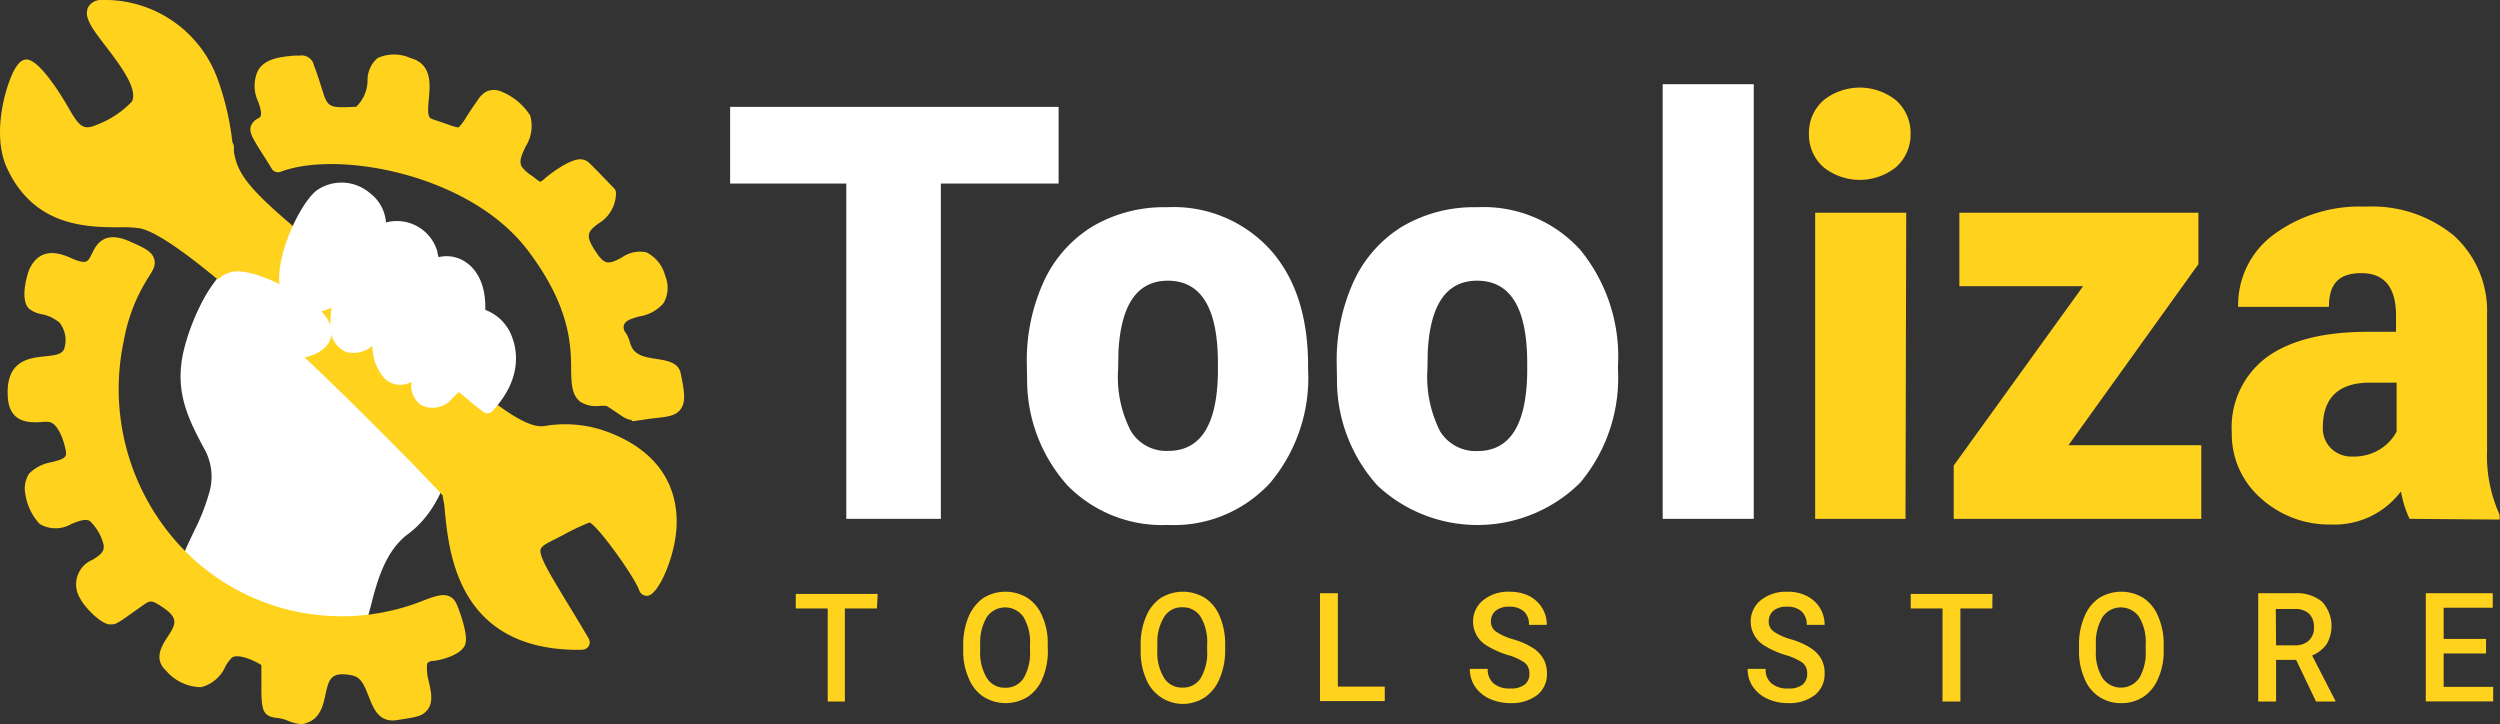
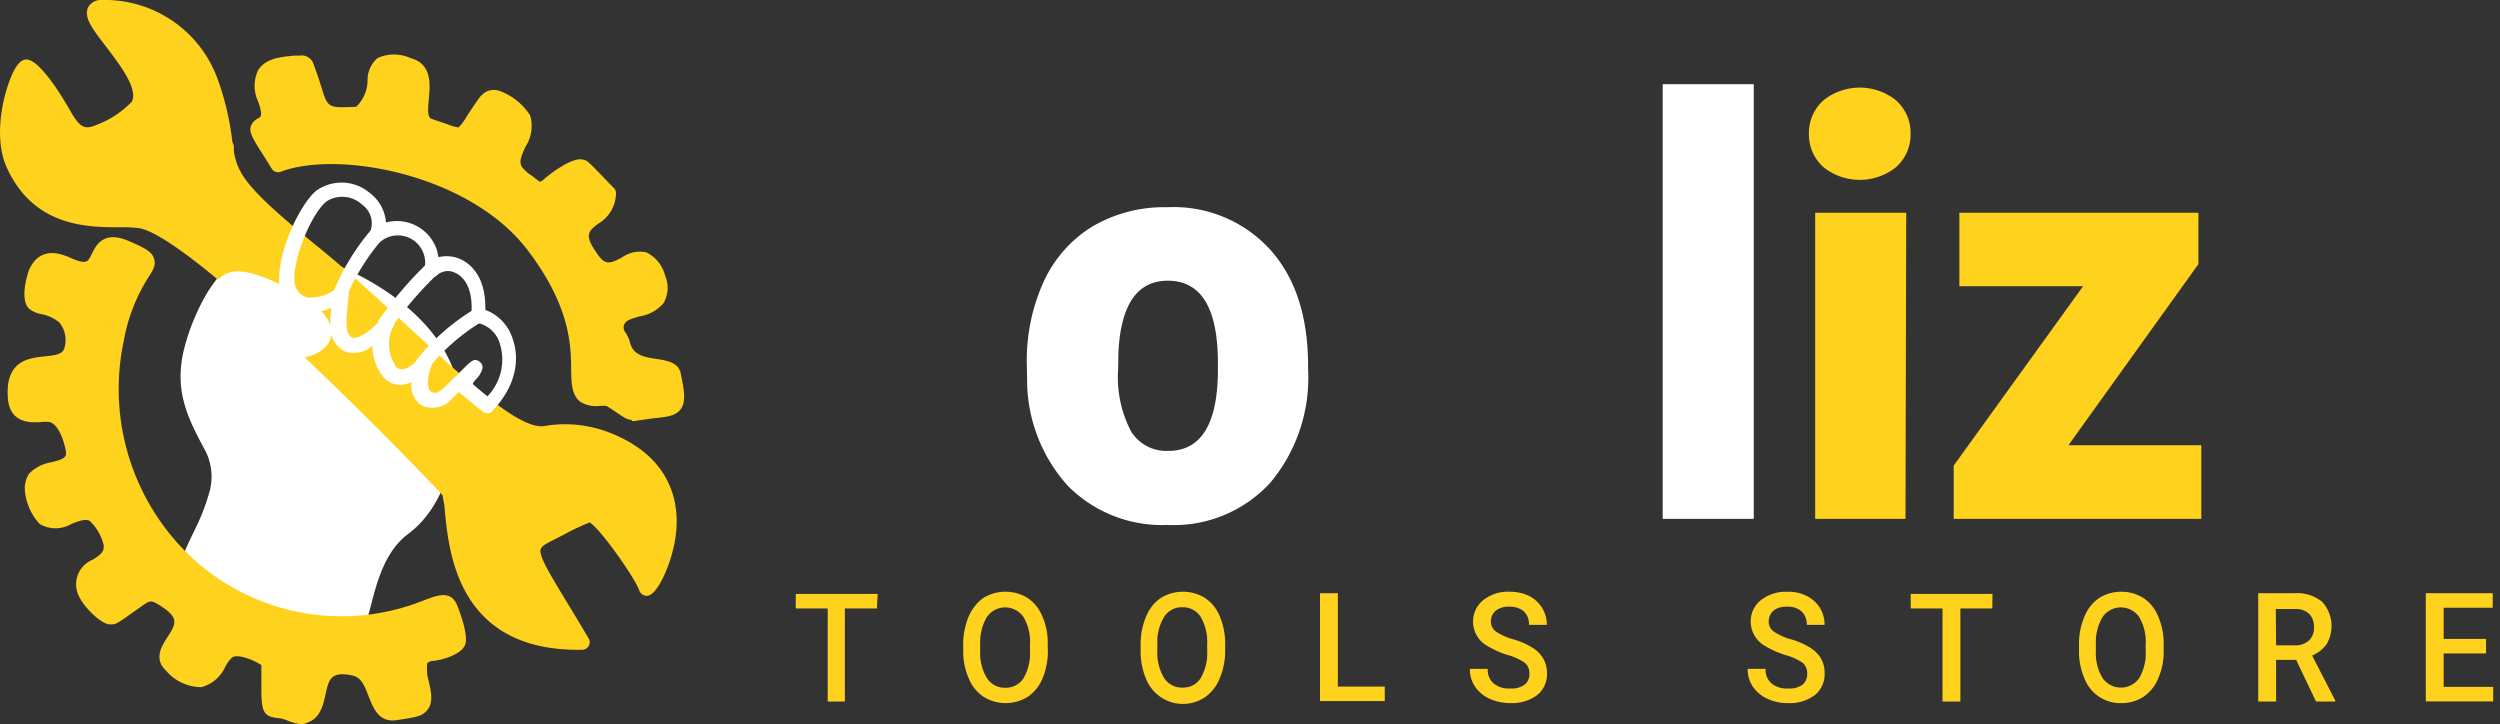
<svg xmlns="http://www.w3.org/2000/svg" id="Layer_1" data-name="Layer 1" viewBox="0 0 172.16 49.87">
  <rect x="0" y="0" width="172.16" height="49.87" fill="#333333" stroke="none" />
  <defs>
    <style>.cls-1{fill:#fff;}.cls-2{fill:#ffd21d;}</style>
  </defs>
  <path class="cls-1" d="M14.94,34.09a4.48,4.48,0,0,0-.38-3.42c-1.12-2.07-2-3.81-1.42-6.24.61-2.67,2.36-6,4.43-6.71,2.62-.94,15.7,3.71,13.45,12.52-.6,2.34-1.26,4.73-3.29,6.2-2,1.63-2.35,4.49-3.14,6.83a1.84,1.84,0,0,1-.48.83c-.6.47-2.07.1-2.8.08a14.13,14.13,0,0,1-3.72-1,8.17,8.17,0,0,1-4.24-2.7,2.21,2.21,0,0,1-.44-1.29,2.9,2.9,0,0,1,.3-1A31.47,31.47,0,0,0,14.94,34.09Z" transform="translate(0 0)" />
  <path class="cls-1" d="M23.14,44.84a9.39,9.39,0,0,1-1.19-.1q-.33,0-.66-.06a10.48,10.48,0,0,1-3.12-.81l-.74-.27a8.43,8.43,0,0,1-4.49-2.89,2.69,2.69,0,0,1-.53-1.59,3.42,3.42,0,0,1,.34-1.21c.2-.47.43-.94.65-1.4a14.67,14.67,0,0,0,1-2.55h0a3.91,3.91,0,0,0-.33-3.05c-1.22-2.25-2-4-1.46-6.59.66-2.91,2.5-6.27,4.74-7.07,1.81-.65,7.37.88,11.06,4.23,2.82,2.57,3.87,5.64,3,8.88C31,32.53,30.26,35.22,28,36.85c-1.42,1.13-2,3-2.46,4.87-.16.58-.32,1.16-.51,1.71a2.19,2.19,0,0,1-.64,1.07A2.13,2.13,0,0,1,23.14,44.84ZM15.42,34.21A15.64,15.64,0,0,1,14.3,37c-.21.44-.43.9-.63,1.36a2.54,2.54,0,0,0-.26.85,1.74,1.74,0,0,0,.36,1,7.49,7.49,0,0,0,4,2.5l.76.28a9.08,9.08,0,0,0,2.8.75,6.34,6.34,0,0,1,.75.07,4,4,0,0,0,1.73,0,1.36,1.36,0,0,0,.31-.61c.18-.53.34-1.09.49-1.65.56-2,1.13-4,2.82-5.4s2.46-3.38,3.11-5.94c.93-3.6-1-6.28-2.75-7.89-3.41-3.11-8.69-4.51-10-4-1.81.64-3.51,3.74-4.11,6.36-.5,2.2.22,3.76,1.37,5.88a4.93,4.93,0,0,1,.42,3.78Z" transform="translate(0 0)" />
  <path class="cls-2" d="M44.55,40.52c-.29-.92-3-4.82-3.76-5-.36-.08-1.46.54-3,1.33-1.89.95-1,1.58,2.42,7.41-10,.23-8.62-9.43-9.28-10.41,0-.05-16.8-17.71-21.16-18.61-1.7-.35-6.58.89-8.79-3.87-1.2-2.57.39-6.7.91-6.76S4.14,7.4,4.39,7.85c.69,1.2,1.17,1.72,2.44,1.21A6.58,6.58,0,0,0,9.52,7.25C10.67,5.05,4.7.62,7,.51a7.79,7.79,0,0,1,7.53,5.15c2.33,6.45-1.07,5.08,7.17,11.82,6.78,5.53,13,12.84,15.88,12.36a8,8,0,0,1,4.08.37C49.47,33.11,44.73,41.08,44.55,40.52Z" transform="translate(0 0)" />
  <path class="cls-2" d="M39.82,44.75c-8.24,0-8.89-6.62-9.18-9.48a6.6,6.6,0,0,0-.17-1.17C29,32.47,13.55,16.53,9.63,15.72a8.73,8.73,0,0,0-1.35-.07c-2.22,0-5.92,0-7.8-4.08C-.56,9.32.32,6.05,1,4.79c.25-.44.49-.66.77-.69C2.74,4,4.48,7,4.82,7.6c.69,1.2,1,1.35,1.83,1A6.6,6.6,0,0,0,9.08,7c.45-.86-.83-2.55-1.77-3.78s-1.55-2-1.25-2.7A1,1,0,0,1,7,0a8.26,8.26,0,0,1,8,5.48,19,19,0,0,1,1,4.28c.29,2.07.39,2.77,6,7.32,2.23,1.82,4.35,3.79,6.41,5.69,3.79,3.52,7.37,6.83,9.07,6.57a8.4,8.4,0,0,1,4.33.39c4.71,1.75,5,5.29,4.71,7.24-.23,1.72-1.21,4-1.94,4.06a.57.57,0,0,1-.56-.37h0c-.26-.83-2.8-4.41-3.42-4.68a15.32,15.32,0,0,0-1.83.87l-.85.43c-.43.22-.64.38-.69.54-.13.46.61,1.67,1.82,3.67.43.7.93,1.53,1.5,2.5a.51.51,0,0,1-.43.75ZM1.93,5.22c-.49.83-1.48,3.9-.54,5.93,1.61,3.47,4.66,3.49,6.89,3.5a8,8,0,0,1,1.55.09c4.53.94,21.37,18.65,21.48,18.82a3.9,3.9,0,0,1,.33,1.61c.29,2.94.82,8.31,7.65,8.57-.38-.64-.73-1.21-1-1.72-1.54-2.54-2.18-3.59-1.93-4.47a2,2,0,0,1,1.21-1.15l.84-.43C40,35.18,40.5,35,41,35c.85.21,2.91,3.11,3.76,4.6a7.55,7.55,0,0,0,.88-4.77c-.36-1.91-1.72-3.32-4-4.18a7.41,7.41,0,0,0-3.82-.34c-2.18.35-5.59-2.81-9.91-6.82-2.05-1.89-4.16-3.85-6.37-5.66-5.62-4.59-6-5.5-6.32-7.95a18,18,0,0,0-1-4.08A7.23,7.23,0,0,0,7.05,1H7A9.43,9.43,0,0,0,8.1,2.62C9.27,4.16,10.71,6.06,10,7.48c-.54,1-2.92,2-2.94,2C5.36,10.16,4.67,9.23,4,8A19.58,19.58,0,0,0,1.93,5.22Z" transform="translate(0 0)" />
  <path class="cls-2" d="M12.51,13.87c1.62-.67,3-1.57,3.12-3.74" transform="translate(0 0)" />
  <path class="cls-2" d="M12.51,14.37a.49.49,0,0,1-.46-.32.51.51,0,0,1,.27-.65c1.59-.64,2.67-1.45,2.81-3.3a.49.49,0,0,1,.52-.46h0a.5.5,0,0,1,.46.53c-.19,2.51-1.84,3.51-3.43,4.16A.65.65,0,0,1,12.51,14.37Z" transform="translate(0 0)" />
  <path class="cls-2" d="M31.05,34.4a3.13,3.13,0,0,1,2.06-3" transform="translate(0 0)" />
  <path class="cls-2" d="M31.05,34.9a.51.51,0,0,1-.5-.49A3.62,3.62,0,0,1,33,30.91a.51.51,0,1,1,.22,1,2.66,2.66,0,0,0-1.67,2.5.5.5,0,0,1-.49.51h0Z" transform="translate(0 0)" />
  <path class="cls-1" d="M13.4,23.36c.47-1.23,1.36-3.9,2.66-4.15s4,1.25,5.3,2.24c2.42,1.86-.21,3.49-3.64,2.45-1.93-.59,1.43,1.09,1.94,1.64,1.12,1.19,1.74,3.79.38,6.84" transform="translate(0 0)" />
  <path class="cls-1" d="M20,32.88h-.2a.5.5,0,0,1-.25-.66c1.23-2.79.72-5.22-.29-6.3A11.27,11.27,0,0,0,18,25c-1.19-.72-1.54-.94-1.33-1.43s.74-.31,1.2-.17c2.05.63,3.6.18,3.88-.37s-.41-1-.7-1.21c-1.44-1.11-3.95-2.32-4.89-2.14S14.39,22.15,14,23.24l-.12.3a.5.5,0,0,1-.93-.35l.11-.3c.74-2,1.57-3.91,2.93-4.17,1.52-.28,4.46,1.38,5.7,2.33,1.44,1.12,1.16,2.09,1,2.46-.44.86-1.71,1.29-3.24,1.2a3.33,3.33,0,0,1,.63.49c1.26,1.35,1.9,4.16.47,7.39A.5.5,0,0,1,20,32.88Z" transform="translate(0 0)" />
-   <path class="cls-1" d="M22.1,13.51c-1.3,1-3.1,5.49-2.1,6.78s2.45.65,3.43-.07c-.06.68-.16,1.38-.16,2.05,0,1.71,1.35,2.33,3.26,0-.91,1.1-.12,5.6,2.62,2.73-.93,2.45.51,3.16,1.69,2,2.53-2.48,1.72-1.87,1.08-.45a21,21,0,0,0,1.67,1.37c2.76-3,1.06-6-.69-6.21.3-3.67-2.35-4.14-3.22-3.15a2.38,2.38,0,0,0-3.79-2.36C26.87,14.17,23.83,12.16,22.1,13.51Z" transform="translate(0 0)" />
  <path class="cls-1" d="M33.57,28.46a.43.43,0,0,1-.29-.1c-.48-.35-.88-.69-1.43-1.16l-.26-.2-.43.42a1.76,1.76,0,0,1-2.17.47,1.66,1.66,0,0,1-.65-1.6,1.55,1.55,0,0,1-1.82-.19,3.32,3.32,0,0,1-.87-2.28,2,2,0,0,1-1.84.41,1.89,1.89,0,0,1-1.06-1.94,10.34,10.34,0,0,1,.07-1.11A3.09,3.09,0,0,1,21,21.5a2.09,2.09,0,0,1-1.42-.92c-1.19-1.67.86-6.4,2.23-7.47h0a3,3,0,0,1,3.69.21,2.78,2.78,0,0,1,1.08,2,2.9,2.9,0,0,1,3.55,2.05c0,.11.05.23.07.34a2.32,2.32,0,0,1,1.47.12c.56.24,1.81,1.05,1.75,3.51a3.11,3.11,0,0,1,1.86,1.92c.29.76.74,2.77-1.33,5A.48.48,0,0,1,33.57,28.46Zm-1-2c.37.32.67.58,1,.83a3.65,3.65,0,0,0,.84-3.66,2,2,0,0,0-1.51-1.38.49.49,0,0,1-.44-.53h0c.17-2.15-.73-2.77-1.13-2.94a1.11,1.11,0,0,0-1.23.17.51.51,0,0,1-.71,0,.51.51,0,0,1-.15-.48,1.88,1.88,0,0,0-3-1.86.48.48,0,0,1-.62,0,.51.51,0,0,1-.14-.61,1.59,1.59,0,0,0-.56-1.92,2,2,0,0,0-2.45-.2c-1.22,1-2.75,5.08-2,6.1a1.1,1.1,0,0,0,.76.51,2.81,2.81,0,0,0,2-.69.51.51,0,0,1,.7.11.52.52,0,0,1,.09.34l-.06.6a13,13,0,0,0-.1,1.4c0,.53.15.91.4,1s1-.15,2-1.29h0a.49.49,0,0,1,.69-.07h0a.49.49,0,0,1,.08.69h0a2.74,2.74,0,0,0,.28,2.72c.43.38,1.1-.14,1.58-.65a.5.5,0,0,1,.63-.08.51.51,0,0,1,.2.6c-.38,1-.29,1.66,0,1.82s.54,0,.93-.35l1.16-1.15c.66-.66.86-.86,1.22-.58s.15.65,0,.9-.34.34-.46.59Z" transform="translate(0 0)" />
  <path class="cls-1" d="M23.41,20.22a15.4,15.4,0,0,1,2.46-4" transform="translate(0 0)" />
  <path class="cls-1" d="M23.41,20.72a.61.61,0,0,1-.19,0,.48.48,0,0,1-.26-.64A.2.2,0,0,1,23,20a15.65,15.65,0,0,1,2.5-4.1.5.5,0,0,1,.74.68,14.91,14.91,0,0,0-2.37,3.84A.51.51,0,0,1,23.41,20.72Z" transform="translate(0 0)" />
  <path class="cls-1" d="M26.51,22.3a25.88,25.88,0,0,1,3.15-3.7" transform="translate(0 0)" />
  <path class="cls-1" d="M26.51,22.8a.5.5,0,0,1-.27-.08.51.51,0,0,1-.14-.7,26.45,26.45,0,0,1,3.22-3.79.52.52,0,0,1,.73,0A.53.53,0,0,1,30,19a24.62,24.62,0,0,0-3.07,3.61A.49.49,0,0,1,26.51,22.8Z" transform="translate(0 0)" />
-   <path class="cls-1" d="M29.13,25a14.53,14.53,0,0,1,3.75-3.28" transform="translate(0 0)" />
  <path class="cls-1" d="M29.13,25.53a.42.42,0,0,1-.32-.11.5.5,0,0,1-.07-.7,14.79,14.79,0,0,1,3.9-3.41.5.5,0,0,1,.67.23.51.51,0,0,1-.18.64,14.25,14.25,0,0,0-3.62,3.17A.49.49,0,0,1,29.13,25.53Z" transform="translate(0 0)" />
  <path class="cls-2" d="M24.91,42.93c4.5-.4,5.72-2.18,6.2-1a5.85,5.85,0,0,1,.55,2.33c-.16.39-1.16.76-1.76.82-2.07.2,0,2.79-.81,3.62-.24.24-.57.26-1.69.45-1.77.31-1-2.67-2.93-3.07-3.23-.65-1.77,2.74-3.33,3.26-.64.22-1.28-.32-1.95-.37-.87-.07-.71,0-.75-3.38-.21-.24-1.88-1.22-2.71-.74s-1.19,3.53-4,1c-1.41-1.29,2.67-2.72-.56-4.55-.8-.45-1.08-.4-1.67,0-1.79,1.2-1.79,1.24-2,1.24A4.94,4.94,0,0,1,5.88,41c-1-2.15,1.83-1.76,1.67-3.45A3.81,3.81,0,0,0,6.41,35.5c-1-.6-2.48,1-3.41.29-.37-.3-1.26-2-.59-2.85s2.45-.45,2.69-1.61c.1-.46-.4-2.49-1.51-2.76-.69-.16-2.37.56-2.49-1.23C.85,23.86,4.27,25.89,5,24.21a2.4,2.4,0,0,0-.44-2.34c-.74-.74-1.81-.69-2.11-1s-.06-1.69.13-2.11c.49-1.1,1.27-1,2.36-.52,2.77,1.21,1.22-2.39,3.92-1.2,3,1.34.46.61-.69,6.33C5.92,34.26,14.55,43.84,24.91,42.93Z" transform="translate(0 0)" />
  <path class="cls-2" d="M20.82,49.87a2.87,2.87,0,0,1-1-.24,2.52,2.52,0,0,0-.65-.18C18,49.35,18,48.88,18,46.92V45.8c-.42-.28-1.53-.79-2-.54a2.5,2.5,0,0,0-.48.64,2.51,2.51,0,0,1-1.66,1.42,3.19,3.19,0,0,1-2.41-1.12c-.9-.82-.3-1.74.09-2.34.28-.43.54-.83.45-1.18s-.42-.63-1-1-.7-.31-1.14,0l-.85.6C8,43,7.92,43,7.59,43c-.64,0-1.78-1.2-2.07-1.79a1.83,1.83,0,0,1,.87-2.67c.57-.36.79-.55.75-1a3.39,3.39,0,0,0-.95-1.66c-.29-.18-.77,0-1.27.2a2.15,2.15,0,0,1-2.19,0,3.87,3.87,0,0,1-1-2.15A1.88,1.88,0,0,1,2,32.62a2.79,2.79,0,0,1,1.55-.79c.67-.17,1-.28,1-.6s-.4-2-1.14-2.17a2.26,2.26,0,0,0-.52,0c-.72.05-2.23.15-2.35-1.68C.36,24.82,2,24.65,3.1,24.54c.79-.08,1.18-.16,1.32-.52a1.94,1.94,0,0,0-.32-1.8,2.72,2.72,0,0,0-1.26-.59A1.91,1.91,0,0,1,2,21.26c-.67-.66-.09-2.43,0-2.67.79-1.75,2.3-1.09,3-.77,1,.41,1.06.2,1.34-.37s.8-1.62,2.58-.83c1.06.46,1.54.71,1.69,1.19s-.09.81-.41,1.32a12,12,0,0,0-1.68,4.36,15.9,15.9,0,0,0,3.7,13.9,15.18,15.18,0,0,0,17,3.94c.94-.35,1.83-.69,2.26.35,0,0,.83,2,.55,2.72s-1.7,1.07-2.18,1.11a.57.57,0,0,0-.43.17,3.17,3.17,0,0,0,.1,1.22c.17.73.37,1.55-.18,2.09-.31.32-.66.38-1.49.52l-.46.07c-1.31.24-1.69-.84-2-1.62s-.51-1.32-1.15-1.45c-1.48-.3-1.6.29-1.83,1.34-.16.72-.36,1.61-1.24,1.91A1.42,1.42,0,0,1,20.82,49.87ZM19,48.43h.17a3.86,3.86,0,0,1,1,.25,1.4,1.4,0,0,0,.83.16c.33-.11.44-.52.58-1.17.23-1,.57-2.6,3-2.11a2.67,2.67,0,0,1,1.89,2.1c.32.9.44,1,.86,1l.46-.08a3,3,0,0,0,1-.24c.13-.09,0-.75-.1-1.15a2.57,2.57,0,0,1,.06-2,1.54,1.54,0,0,1,1.16-.57,2.67,2.67,0,0,0,1.3-.62,8.7,8.7,0,0,0-.56-1.93V42a3.07,3.07,0,0,0-.93.3A16.72,16.72,0,0,1,25,43.43h0a16,16,0,0,1-13.4-5.37,16.92,16.92,0,0,1-4-14.76,12.8,12.8,0,0,1,1.81-4.69,2.94,2.94,0,0,0,.3-.55c-.09-.07-.82-.39-1.13-.53-.91-.4-1-.21-1.28.36s-.81,1.64-2.64.84c-1.2-.52-1.44-.32-1.71.27a3,3,0,0,0-.21,1.56l.38.1a3.55,3.55,0,0,1,1.71.85,2.88,2.88,0,0,1,.55,2.89,2.29,2.29,0,0,1-2.15,1.14c-1.11.11-1.78.17-1.66,1.77,0,.77.37.82,1.28.76a2.82,2.82,0,0,1,.82,0c1.44.34,2,2.68,1.89,3.34-.2,1-1.11,1.2-1.77,1.37a2,2,0,0,0-1,.45c-.43.54.26,1.94.51,2.14s.61,0,1.21-.18a2.41,2.41,0,0,1,2.14-.14A4.16,4.16,0,0,1,8.1,37.51,2,2,0,0,1,6.9,39.4c-.65.42-.91.59-.52,1.39A4.16,4.16,0,0,0,7.57,42l.83-.55.86-.59a1.73,1.73,0,0,1,2.19,0,2.72,2.72,0,0,1,1.49,1.61,2.52,2.52,0,0,1-.58,2c-.48.74-.48.86-.26,1.06.68.62,1.24.92,1.61.87s.66-.52.94-1a2.69,2.69,0,0,1,.83-1c1.13-.66,3.06.53,3.34.83a.5.5,0,0,1,.12.33v1.35A10.31,10.31,0,0,0,19,48.43Zm5.91-5.5Z" transform="translate(0 0)" />
  <path class="cls-2" d="M43.48,28.41c3-.43,3.38.09,2.81-2.65-.22-1.06-2.94-.05-3.49-2.13-.15-.56-.52-.74-.45-1.31.16-1.29,2.18-.85,2.83-1.8a2.23,2.23,0,0,0-.92-2.71c-1.09-.36-2.29,1.76-3.57,0-2.19-3,1.27-2.42,1.17-4.56-1.75-1.8-1.69-1.78-1.89-1.83-.45-.11-1.79.86-2.17,1.18a.83.83,0,0,1-1.19.1,5.29,5.29,0,0,1-1.17-1c-.66-1.13,1-2.43.55-3.6-.22-.53-1.7-1.69-2.27-1.41a1,1,0,0,0-.41.42c-1.87,2.66-1,2.34-3.7,1.49C28,8.1,30.19,5,28.14,4.4c-3.59-1-1.31,1.82-3.41,3.41-3.14.16-2.41-.12-3.56-3.17-.13-.33-.24-.37-.5-.35-.91.08-2,.08-2.47.79s.09,1.66.22,2.37c.19,1-.49,1-.64,1.26s.14.67,1.35,2.61c4.33-1.66,13.55.27,17.59,5.56,4.54,5.94,2.36,9.39,3.54,10.35.36.29,1.22.11,1.66.25S43.28,28.44,43.48,28.41Z" transform="translate(0 0)" />
  <path class="cls-2" d="M43.47,28.91c-.26,0-.53-.17-1.09-.56-.21-.14-.52-.35-.61-.39a2.44,2.44,0,0,0-.54,0,2.05,2.05,0,0,1-1.28-.3c-.58-.47-.6-1.24-.62-2.21,0-1.77-.11-4.43-3-8.23-4-5.25-13.09-6.89-17-5.39a.52.52,0,0,1-.61-.2c-.26-.43-.48-.78-.67-1.07-.75-1.19-1-1.59-.66-2.09a1,1,0,0,1,.35-.3c.2-.11.29-.16.21-.59A3.86,3.86,0,0,0,17.78,7a2.5,2.5,0,0,1,0-2.17c.52-.84,1.63-.92,2.52-1h.32a.87.87,0,0,1,1,.67c.24.63.4,1.14.53,1.56.42,1.35.43,1.39,2.38,1.29a2.53,2.53,0,0,0,.78-1.83A2,2,0,0,1,26,4a2.73,2.73,0,0,1,2.27,0c1.5.4,1.35,1.86,1.26,2.82s-.07,1.28.23,1.38l1.06.36a3.31,3.31,0,0,0,.76.22A3.94,3.94,0,0,0,32.15,8c.19-.29.43-.66.75-1.11a1.64,1.64,0,0,1,.61-.59,1.24,1.24,0,0,1,1,0,4.25,4.25,0,0,1,2,1.65,2.63,2.63,0,0,1-.32,2.15c-.29.64-.46,1-.26,1.38a2.76,2.76,0,0,0,.72.64l.32.25c.17.13.22.14.23.14s.09,0,.34-.24c.07-.06,1.78-1.49,2.61-1.28.3.08.3.08,1.29,1.1l.84.87a.47.47,0,0,1,.14.33,2.45,2.45,0,0,1-1.22,2.11c-.72.55-1,.8,0,2.18.51.7.85.56,1.63.15a2.12,2.12,0,0,1,1.69-.35A2.49,2.49,0,0,1,45.81,19a2.11,2.11,0,0,1-.12,1.88,2.73,2.73,0,0,1-1.66.91c-.79.22-1,.34-1.08.67a.59.59,0,0,0,.14.46,2.29,2.29,0,0,1,.29.66c.22.84.87,1,1.84,1.14.7.11,1.5.23,1.66,1,.24,1.19.37,1.94,0,2.45s-1,.54-2,.65L43.62,29h-.09ZM22.83,10.25c4.72,0,11,2,14.29,6.33a13.52,13.52,0,0,1,3.21,8.8c0,.75,0,1.28.25,1.46a2.16,2.16,0,0,0,.67.08,2.83,2.83,0,0,1,.82.09,3.65,3.65,0,0,1,.87.52c.17.11.44.3.58.37l1.2-.14A3.32,3.32,0,0,0,46,27.51a4.58,4.58,0,0,0-.17-1.65c-.06-.11-.56-.19-.83-.23-.9-.14-2.25-.34-2.65-1.87a2.17,2.17,0,0,0-.19-.41,1.62,1.62,0,0,1-.28-1.09C42,21.2,43,20.94,43.67,20.75a1.94,1.94,0,0,0,1.09-.51,1.24,1.24,0,0,0,0-1,1.64,1.64,0,0,0-.66-.95c-.21-.07-.55.1-.91.29-.69.36-1.86,1-2.9-.45-1.46-2-.72-2.83.24-3.57.48-.36.79-.62.83-1.09l-.7-.72q-.4-.43-.84-.84A7.51,7.51,0,0,0,38.13,13a1.24,1.24,0,0,1-1.73.21l-.1-.09-.3-.25A3.34,3.34,0,0,1,35,12a2.41,2.41,0,0,1,.21-2.31c.24-.5.46-1,.31-1.34a3,3,0,0,0-1.61-1.16,1,1,0,0,0-.2.25c-.31.44-.54.8-.73,1.09-.85,1.3-1.07,1.46-2.5.94l-1-.35c-1.13-.35-1-1.55-.92-2.43.11-1.2.06-1.6-.53-1.76-1-.26-1.34-.18-1.45-.1a1.66,1.66,0,0,0-.25.85A3.45,3.45,0,0,1,25,8.21a.48.48,0,0,1-.28.1c-2.62.13-2.95-.05-3.54-2-.13-.4-.28-.9-.51-1.51h-.31c-.7,0-1.5.11-1.75.52s-.06.83.1,1.35a3.9,3.9,0,0,1,.18.67A1.34,1.34,0,0,1,18.26,9c.1.2.34.58.61,1,.14.21.29.46.47.74A11.78,11.78,0,0,1,22.83,10.25Z" transform="translate(0 0)" />
-   <path class="cls-1" d="M72.9,12.64H64.79V35.73H58.28V12.64h-8V7.36H72.9Z" transform="translate(0 0)" />
  <path class="cls-1" d="M70.71,25a13.09,13.09,0,0,1,1.17-5.62,8.69,8.69,0,0,1,3.36-3.79,9.76,9.76,0,0,1,5.14-1.32,9,9,0,0,1,7.1,2.93c1.74,1.95,2.6,4.61,2.6,8v.23a11.25,11.25,0,0,1-2.61,7.82,9,9,0,0,1-7.06,2.9,9.13,9.13,0,0,1-6.88-2.7,10.88,10.88,0,0,1-2.8-7.32Zm6.29.4a8.08,8.08,0,0,0,.88,4.29,2.85,2.85,0,0,0,2.57,1.36q3.35,0,3.42-5.4V25q0-5.67-3.45-5.67-3.14,0-3.4,4.89Z" transform="translate(0 0)" />
-   <path class="cls-1" d="M92.05,25a13.09,13.09,0,0,1,1.17-5.62,8.69,8.69,0,0,1,3.36-3.79,9.76,9.76,0,0,1,5.14-1.32,9,9,0,0,1,7.1,2.93,11.61,11.61,0,0,1,2.6,8v.23a11.25,11.25,0,0,1-2.61,7.82,10.07,10.07,0,0,1-13.94.2,10.82,10.82,0,0,1-2.8-7.32Zm6.25.41a8.27,8.27,0,0,0,.87,4.29,2.87,2.87,0,0,0,2.58,1.36q3.34,0,3.42-5.4V25q0-5.67-3.45-5.67-3.15,0-3.4,4.89Z" transform="translate(0 0)" />
  <path class="cls-1" d="M120.77,35.73H114.5V5.8h6.27Z" transform="translate(0 0)" />
  <path class="cls-2" d="M124.57,9.21a3,3,0,0,1,1-2.3,4,4,0,0,1,5,0,3,3,0,0,1,1,2.3,3,3,0,0,1-1,2.3,4,4,0,0,1-5,0A3,3,0,0,1,124.57,9.21Zm6.65,26.52H125V14.65h6.27Z" transform="translate(0 0)" />
  <path class="cls-2" d="M142.44,30.66h9.15v5.07H134.54V32.06l8.91-12.35h-8.52V14.65h16.46v3.54Z" transform="translate(0 0)" />
-   <path class="cls-2" d="M165.93,35.73a7.41,7.41,0,0,1-.59-1.89,5.72,5.72,0,0,1-4.82,2.28,7,7,0,0,1-4.83-1.81,5.86,5.86,0,0,1-2-4.53,6,6,0,0,1,2.41-5.18q2.42-1.76,7-1.75H165V21.73c0-1.94-.8-2.92-2.39-2.92s-2.23.78-2.23,2.32h-6.25a6,6,0,0,1,2.48-5,10,10,0,0,1,6.31-1.9,8.86,8.86,0,0,1,6.07,2,7,7,0,0,1,2.28,5.4V31a9.82,9.82,0,0,0,.86,4.44v.34ZM162,31.44a3.4,3.4,0,0,0,1.94-.53,3.15,3.15,0,0,0,1.1-1.19V26.35h-1.82q-3.25,0-3.26,3.08a1.92,1.92,0,0,0,.57,1.45A2,2,0,0,0,162,31.44Z" transform="translate(0 0)" />
  <path class="cls-2" d="M60.39,41.9H58.18v6.41H57V41.9H54.8v-1h5.64Z" transform="translate(0 0)" />
  <path class="cls-2" d="M72.16,44.78a4.85,4.85,0,0,1-.36,1.92,2.83,2.83,0,0,1-1,1.27,2.88,2.88,0,0,1-3.09,0,2.75,2.75,0,0,1-1-1.26,4.56,4.56,0,0,1-.38-1.89V44.4a4.91,4.91,0,0,1,.37-1.93,3.07,3.07,0,0,1,1-1.28,2.9,2.9,0,0,1,3.08,0,2.75,2.75,0,0,1,1,1.26,4.46,4.46,0,0,1,.37,1.91Zm-1.23-.39a3.33,3.33,0,0,0-.45-1.9,1.53,1.53,0,0,0-2.13-.39,1.61,1.61,0,0,0-.39.39,3.42,3.42,0,0,0-.46,1.87v.43a3.32,3.32,0,0,0,.46,1.9,1.43,1.43,0,0,0,1.26.67,1.45,1.45,0,0,0,1.27-.66,3.43,3.43,0,0,0,.44-1.91Z" transform="translate(0 0)" />
  <path class="cls-2" d="M84.37,44.78A4.86,4.86,0,0,1,84,46.7,2.91,2.91,0,0,1,83,48a2.73,2.73,0,0,1-4.08-1.26,4.72,4.72,0,0,1-.37-1.89V44.4a4.74,4.74,0,0,1,.37-1.93,2.81,2.81,0,0,1,1-1.28,2.9,2.9,0,0,1,3.08,0,2.75,2.75,0,0,1,1,1.26,4.81,4.81,0,0,1,.37,1.91Zm-1.24-.39a3.42,3.42,0,0,0-.44-1.9,1.44,1.44,0,0,0-1.27-.67,1.41,1.41,0,0,0-1.25.66,3.31,3.31,0,0,0-.47,1.87v.43a3.34,3.34,0,0,0,.46,1.9,1.44,1.44,0,0,0,1.27.67,1.42,1.42,0,0,0,1.26-.66,3.43,3.43,0,0,0,.44-1.91Z" transform="translate(0 0)" />
  <path class="cls-2" d="M92.13,47.28h3.23v1H90.9V40.85h1.23Z" transform="translate(0 0)" />
  <path class="cls-2" d="M105.32,46.39a.93.93,0,0,0-.33-.76,3.92,3.92,0,0,0-1.18-.53,6.23,6.23,0,0,1-1.37-.61,1.92,1.92,0,0,1-1-1.67,1.87,1.87,0,0,1,.7-1.49,2.72,2.72,0,0,1,1.82-.58,3,3,0,0,1,1.32.28,2.25,2.25,0,0,1,.91.82,2.21,2.21,0,0,1,.33,1.18h-1.23a1.2,1.2,0,0,0-.34-.92,1.46,1.46,0,0,0-1-.33,1.42,1.42,0,0,0-.94.27.94.94,0,0,0-.34.76.83.83,0,0,0,.36.69,4.09,4.09,0,0,0,1.19.53,5.16,5.16,0,0,1,1.34.59,2.13,2.13,0,0,1,.73.76,2,2,0,0,1,.24,1,1.82,1.82,0,0,1-.68,1.49,2.92,2.92,0,0,1-1.85.55,3.48,3.48,0,0,1-1.42-.3,2.45,2.45,0,0,1-1-.83,2.14,2.14,0,0,1-.36-1.23h1.23a1.26,1.26,0,0,0,.4,1,1.66,1.66,0,0,0,1.15.35,1.49,1.49,0,0,0,1-.27A.9.9,0,0,0,105.32,46.39Z" transform="translate(0 0)" />
  <path class="cls-2" d="M124.45,46.39a.93.93,0,0,0-.33-.76,4.09,4.09,0,0,0-1.19-.53,6.23,6.23,0,0,1-1.37-.61,1.94,1.94,0,0,1-1-1.67,1.87,1.87,0,0,1,.7-1.49,2.77,2.77,0,0,1,1.82-.58,2.85,2.85,0,0,1,1.32.28,2.28,2.28,0,0,1,.92.82,2.21,2.21,0,0,1,.33,1.18h-1.23a1.21,1.21,0,0,0-.35-.92,1.41,1.41,0,0,0-1-.33,1.42,1.42,0,0,0-.94.27,1,1,0,0,0-.33.76.83.83,0,0,0,.36.69,4.09,4.09,0,0,0,1.19.53,5,5,0,0,1,1.33.59,2.15,2.15,0,0,1,.74.76,2,2,0,0,1,.23,1,1.82,1.82,0,0,1-.68,1.49,2.88,2.88,0,0,1-1.84.55,3.33,3.33,0,0,1-1.42-.3,2.45,2.45,0,0,1-1-.83,2.14,2.14,0,0,1-.36-1.23h1.24a1.21,1.21,0,0,0,.4,1,1.66,1.66,0,0,0,1.15.35,1.48,1.48,0,0,0,1-.27A.94.94,0,0,0,124.45,46.39Z" transform="translate(0 0)" />
  <path class="cls-2" d="M137.2,41.9H135v6.41h-1.23V41.9h-2.19v-1h5.63Z" transform="translate(0 0)" />
  <path class="cls-2" d="M149,44.78a4.53,4.53,0,0,1-.37,1.92,2.83,2.83,0,0,1-1,1.27,2.72,2.72,0,0,1-1.54.45,2.65,2.65,0,0,1-2.55-1.71,4.55,4.55,0,0,1-.37-1.89V44.4a4.74,4.74,0,0,1,.37-1.93,2.81,2.81,0,0,1,1-1.28,2.9,2.9,0,0,1,3.08,0,2.75,2.75,0,0,1,1,1.26,4.62,4.62,0,0,1,.38,1.91Zm-1.24-.39a3.33,3.33,0,0,0-.45-1.9,1.53,1.53,0,0,0-2.13-.39,1.61,1.61,0,0,0-.39.39,3.42,3.42,0,0,0-.46,1.87v.43a3.32,3.32,0,0,0,.46,1.9,1.54,1.54,0,0,0,2.14.39,1.61,1.61,0,0,0,.39-.39,3.43,3.43,0,0,0,.44-1.91Z" transform="translate(0 0)" />
  <path class="cls-2" d="M158.12,45.44h-1.38v2.87h-1.23V40.85H158a2.77,2.77,0,0,1,1.9.58,2.47,2.47,0,0,1,.32,2.93,2.26,2.26,0,0,1-1,.78l1.6,3.11v.06h-1.33Zm-1.38-1H158a1.37,1.37,0,0,0,1-.33,1.19,1.19,0,0,0,.35-.91,1.27,1.27,0,0,0-.33-.93,1.35,1.35,0,0,0-1-.33h-1.3Z" transform="translate(0 0)" />
  <path class="cls-2" d="M171.2,45h-2.92v2.3h3.41v1h-4.64V40.85h4.61v1h-3.38V44h2.92Z" transform="translate(0 0)" />
</svg>